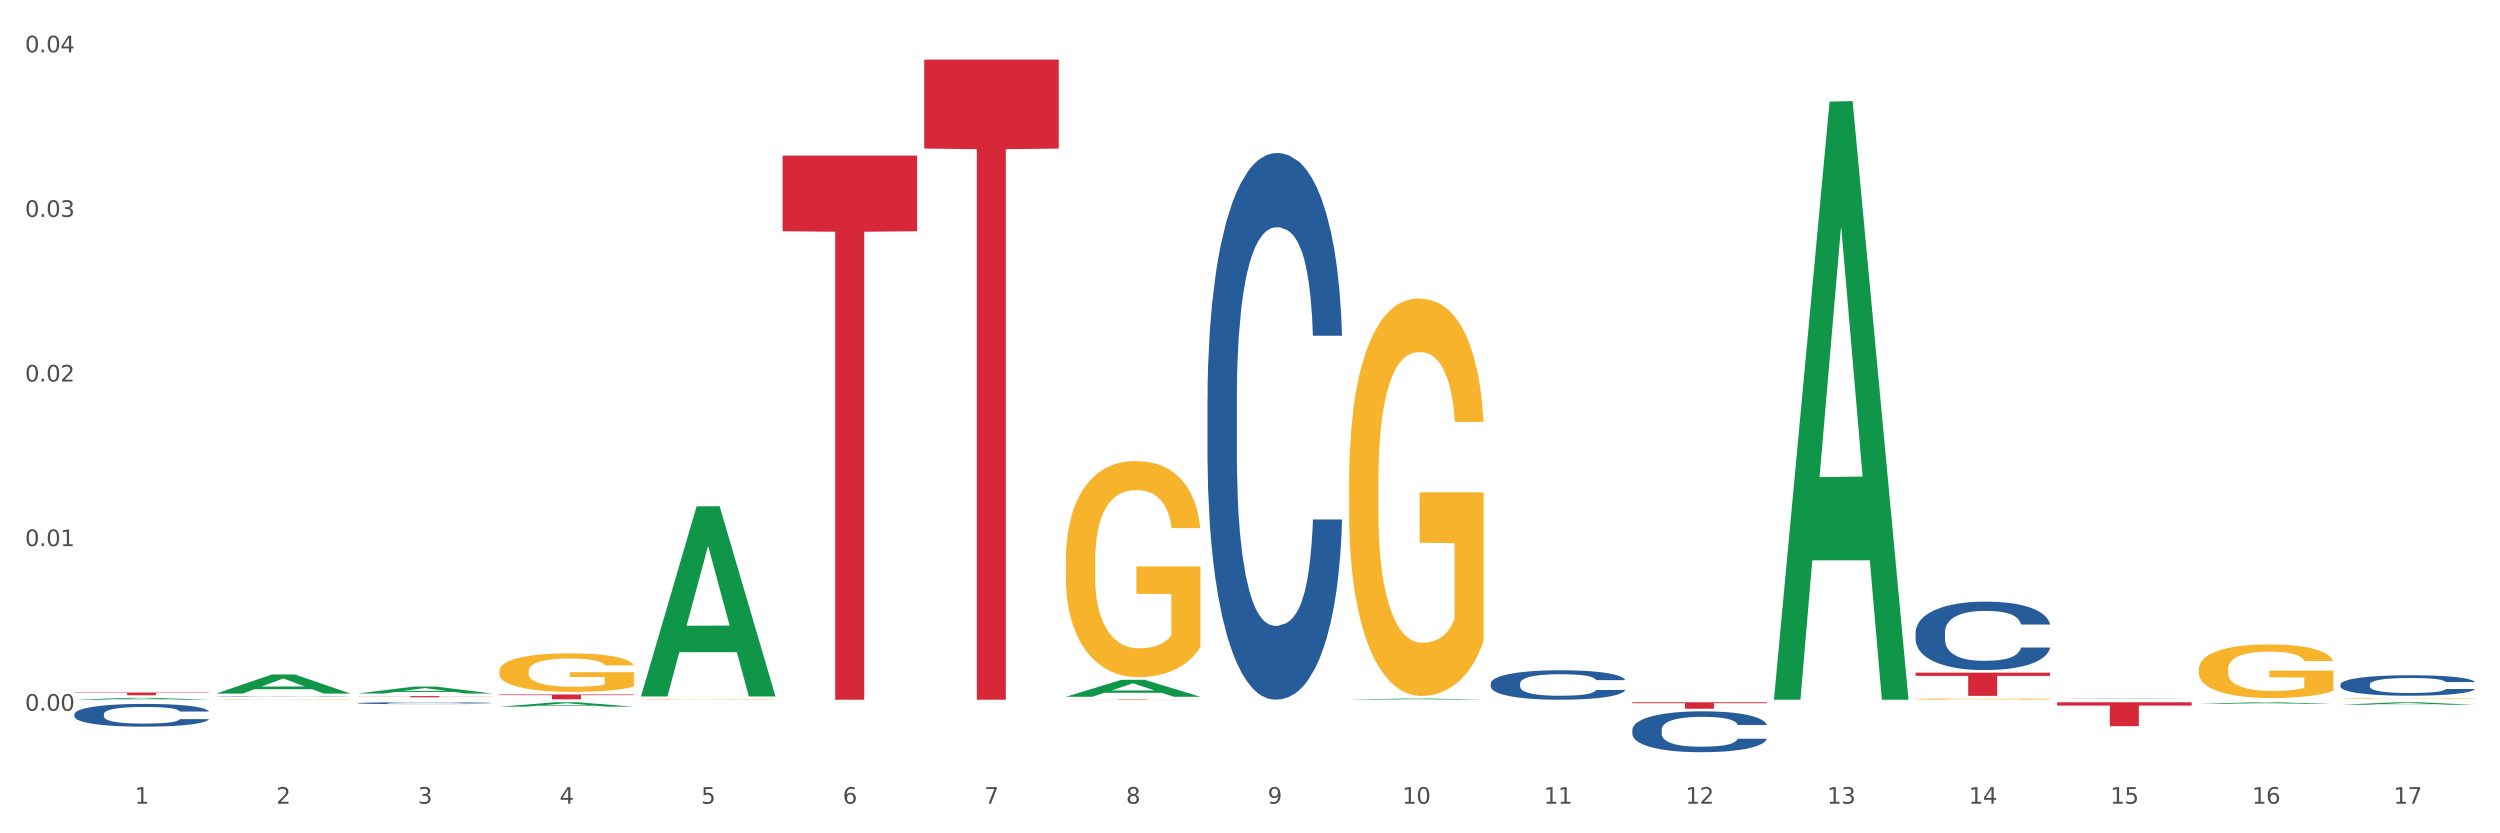
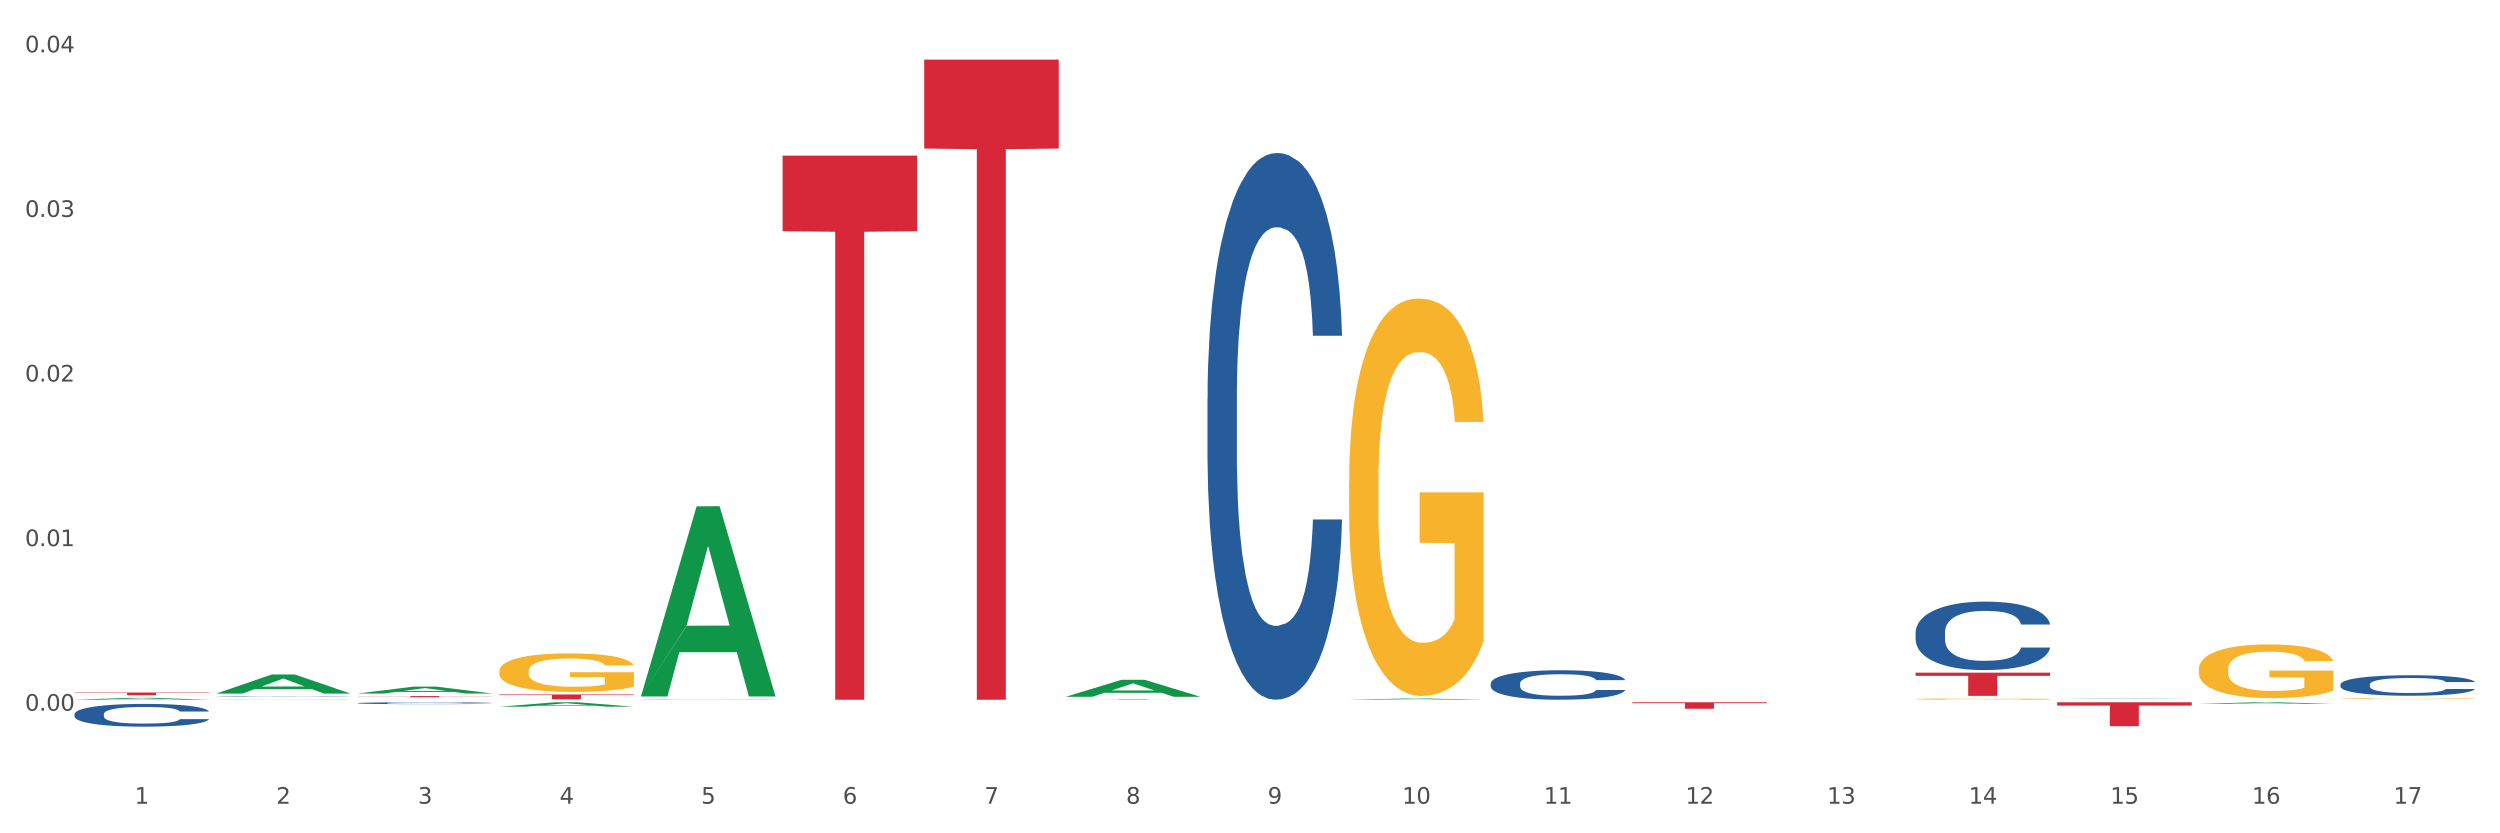
<svg xmlns="http://www.w3.org/2000/svg" xmlns:xlink="http://www.w3.org/1999/xlink" width="1080pt" height="360pt" viewBox="0 0 1080 360" version="1.1">
  <rect x="0" y="0" width="1080" height="360" fill="#333333" stroke="none" />
  <defs>
    <style type="text/css">*{stroke-linejoin: round; stroke-linecap: butt}</style>
  </defs>
  <g id="figure_1">
    <g id="patch_1">
      <path d="M 0 360  L 1080 360  L 1080 0  L 0 0  z " style="fill: #ffffff; stroke: #ffffff; stroke-linejoin: miter" />
    </g>
    <g id="axes_1">
      <g id="matplotlib.axis_1">
        <g id="xtick_1">
          <g id="text_1">
            <g style="fill: #4d4d4d" transform="translate(58.182 347.204) scale(0.096 -0.096)">
              <defs>
                <path id="DejaVuSans-31" d="M 794 531  L 1825 531  L 1825 4091  L 703 3866  L 703 4441  L 1819 4666  L 2450 4666  L 2450 531  L 3481 531  L 3481 0  L 794 0  L 794 531  z " transform="scale(0.016)" />
              </defs>
              <use xlink:href="#DejaVuSans-31" />
            </g>
          </g>
        </g>
        <g id="xtick_2">
          <g id="text_2">
            <g style="fill: #4d4d4d" transform="translate(119.364 347.204) scale(0.096 -0.096)">
              <defs>
                <path id="DejaVuSans-32" d="M 1228 531  L 3431 531  L 3431 0  L 469 0  L 469 531  Q 828 903 1448 1529  Q 2069 2156 2228 2338  Q 2531 2678 2651 2914  Q 2772 3150 2772 3378  Q 2772 3750 2511 3984  Q 2250 4219 1831 4219  Q 1534 4219 1204 4116  Q 875 4013 500 3803  L 500 4441  Q 881 4594 1212 4672  Q 1544 4750 1819 4750  Q 2544 4750 2975 4387  Q 3406 4025 3406 3419  Q 3406 3131 3298 2873  Q 3191 2616 2906 2266  Q 2828 2175 2409 1742  Q 1991 1309 1228 531  z " transform="scale(0.016)" />
              </defs>
              <use xlink:href="#DejaVuSans-32" />
            </g>
          </g>
        </g>
        <g id="xtick_3">
          <g id="text_3">
            <g style="fill: #4d4d4d" transform="translate(180.545 347.204) scale(0.096 -0.096)">
              <defs>
                <path id="DejaVuSans-33" d="M 2597 2516  Q 3050 2419 3304 2112  Q 3559 1806 3559 1356  Q 3559 666 3084 287  Q 2609 -91 1734 -91  Q 1441 -91 1130 -33  Q 819 25 488 141  L 488 750  Q 750 597 1062 519  Q 1375 441 1716 441  Q 2309 441 2620 675  Q 2931 909 2931 1356  Q 2931 1769 2642 2001  Q 2353 2234 1838 2234  L 1294 2234  L 1294 2753  L 1863 2753  Q 2328 2753 2575 2939  Q 2822 3125 2822 3475  Q 2822 3834 2567 4026  Q 2313 4219 1838 4219  Q 1578 4219 1281 4162  Q 984 4106 628 3988  L 628 4550  Q 988 4650 1302 4700  Q 1616 4750 1894 4750  Q 2613 4750 3031 4423  Q 3450 4097 3450 3541  Q 3450 3153 3228 2886  Q 3006 2619 2597 2516  z " transform="scale(0.016)" />
              </defs>
              <use xlink:href="#DejaVuSans-33" />
            </g>
          </g>
        </g>
        <g id="xtick_4">
          <g id="text_4">
            <g style="fill: #4d4d4d" transform="translate(241.726 347.204) scale(0.096 -0.096)">
              <defs>
                <path id="DejaVuSans-34" d="M 2419 4116  L 825 1625  L 2419 1625  L 2419 4116  z M 2253 4666  L 3047 4666  L 3047 1625  L 3713 1625  L 3713 1100  L 3047 1100  L 3047 0  L 2419 0  L 2419 1100  L 313 1100  L 313 1709  L 2253 4666  z " transform="scale(0.016)" />
              </defs>
              <use xlink:href="#DejaVuSans-34" />
            </g>
          </g>
        </g>
        <g id="xtick_5">
          <g id="text_5">
            <g style="fill: #4d4d4d" transform="translate(302.908 347.204) scale(0.096 -0.096)">
              <defs>
                <path id="DejaVuSans-35" d="M 691 4666  L 3169 4666  L 3169 4134  L 1269 4134  L 1269 2991  Q 1406 3038 1543 3061  Q 1681 3084 1819 3084  Q 2600 3084 3056 2656  Q 3513 2228 3513 1497  Q 3513 744 3044 326  Q 2575 -91 1722 -91  Q 1428 -91 1123 -41  Q 819 9 494 109  L 494 744  Q 775 591 1075 516  Q 1375 441 1709 441  Q 2250 441 2565 725  Q 2881 1009 2881 1497  Q 2881 1984 2565 2268  Q 2250 2553 1709 2553  Q 1456 2553 1204 2497  Q 953 2441 691 2322  L 691 4666  z " transform="scale(0.016)" />
              </defs>
              <use xlink:href="#DejaVuSans-35" />
            </g>
          </g>
        </g>
        <g id="xtick_6">
          <g id="text_6">
            <g style="fill: #4d4d4d" transform="translate(364.089 347.204) scale(0.096 -0.096)">
              <defs>
                <path id="DejaVuSans-36" d="M 2113 2584  Q 1688 2584 1439 2293  Q 1191 2003 1191 1497  Q 1191 994 1439 701  Q 1688 409 2113 409  Q 2538 409 2786 701  Q 3034 994 3034 1497  Q 3034 2003 2786 2293  Q 2538 2584 2113 2584  z M 3366 4563  L 3366 3988  Q 3128 4100 2886 4159  Q 2644 4219 2406 4219  Q 1781 4219 1451 3797  Q 1122 3375 1075 2522  Q 1259 2794 1537 2939  Q 1816 3084 2150 3084  Q 2853 3084 3261 2657  Q 3669 2231 3669 1497  Q 3669 778 3244 343  Q 2819 -91 2113 -91  Q 1303 -91 875 529  Q 447 1150 447 2328  Q 447 3434 972 4092  Q 1497 4750 2381 4750  Q 2619 4750 2861 4703  Q 3103 4656 3366 4563  z " transform="scale(0.016)" />
              </defs>
              <use xlink:href="#DejaVuSans-36" />
            </g>
          </g>
        </g>
        <g id="xtick_7">
          <g id="text_7">
            <g style="fill: #4d4d4d" transform="translate(425.271 347.204) scale(0.096 -0.096)">
              <defs>
                <path id="DejaVuSans-37" d="M 525 4666  L 3525 4666  L 3525 4397  L 1831 0  L 1172 0  L 2766 4134  L 525 4134  L 525 4666  z " transform="scale(0.016)" />
              </defs>
              <use xlink:href="#DejaVuSans-37" />
            </g>
          </g>
        </g>
        <g id="xtick_8">
          <g id="text_8">
            <g style="fill: #4d4d4d" transform="translate(486.452 347.204) scale(0.096 -0.096)">
              <defs>
                <path id="DejaVuSans-38" d="M 2034 2216  Q 1584 2216 1326 1975  Q 1069 1734 1069 1313  Q 1069 891 1326 650  Q 1584 409 2034 409  Q 2484 409 2743 651  Q 3003 894 3003 1313  Q 3003 1734 2745 1975  Q 2488 2216 2034 2216  z M 1403 2484  Q 997 2584 770 2862  Q 544 3141 544 3541  Q 544 4100 942 4425  Q 1341 4750 2034 4750  Q 2731 4750 3128 4425  Q 3525 4100 3525 3541  Q 3525 3141 3298 2862  Q 3072 2584 2669 2484  Q 3125 2378 3379 2068  Q 3634 1759 3634 1313  Q 3634 634 3220 271  Q 2806 -91 2034 -91  Q 1263 -91 848 271  Q 434 634 434 1313  Q 434 1759 690 2068  Q 947 2378 1403 2484  z M 1172 3481  Q 1172 3119 1398 2916  Q 1625 2713 2034 2713  Q 2441 2713 2670 2916  Q 2900 3119 2900 3481  Q 2900 3844 2670 4047  Q 2441 4250 2034 4250  Q 1625 4250 1398 4047  Q 1172 3844 1172 3481  z " transform="scale(0.016)" />
              </defs>
              <use xlink:href="#DejaVuSans-38" />
            </g>
          </g>
        </g>
        <g id="xtick_9">
          <g id="text_9">
            <g style="fill: #4d4d4d" transform="translate(547.634 347.204) scale(0.096 -0.096)">
              <defs>
                <path id="DejaVuSans-39" d="M 703 97  L 703 672  Q 941 559 1184 500  Q 1428 441 1663 441  Q 2288 441 2617 861  Q 2947 1281 2994 2138  Q 2813 1869 2534 1725  Q 2256 1581 1919 1581  Q 1219 1581 811 2004  Q 403 2428 403 3163  Q 403 3881 828 4315  Q 1253 4750 1959 4750  Q 2769 4750 3195 4129  Q 3622 3509 3622 2328  Q 3622 1225 3098 567  Q 2575 -91 1691 -91  Q 1453 -91 1209 -44  Q 966 3 703 97  z M 1959 2075  Q 2384 2075 2632 2365  Q 2881 2656 2881 3163  Q 2881 3666 2632 3958  Q 2384 4250 1959 4250  Q 1534 4250 1286 3958  Q 1038 3666 1038 3163  Q 1038 2656 1286 2365  Q 1534 2075 1959 2075  z " transform="scale(0.016)" />
              </defs>
              <use xlink:href="#DejaVuSans-39" />
            </g>
          </g>
        </g>
        <g id="xtick_10">
          <g id="text_10">
            <g style="fill: #4d4d4d" transform="translate(605.761 347.204) scale(0.096 -0.096)">
              <defs>
                <path id="DejaVuSans-30" d="M 2034 4250  Q 1547 4250 1301 3770  Q 1056 3291 1056 2328  Q 1056 1369 1301 889  Q 1547 409 2034 409  Q 2525 409 2770 889  Q 3016 1369 3016 2328  Q 3016 3291 2770 3770  Q 2525 4250 2034 4250  z M 2034 4750  Q 2819 4750 3233 4129  Q 3647 3509 3647 2328  Q 3647 1150 3233 529  Q 2819 -91 2034 -91  Q 1250 -91 836 529  Q 422 1150 422 2328  Q 422 3509 836 4129  Q 1250 4750 2034 4750  z " transform="scale(0.016)" />
              </defs>
              <use xlink:href="#DejaVuSans-31" />
              <use xlink:href="#DejaVuSans-30" transform="translate(63.623 0)" />
            </g>
          </g>
        </g>
        <g id="xtick_11">
          <g id="text_11">
            <g style="fill: #4d4d4d" transform="translate(666.942 347.204) scale(0.096 -0.096)">
              <use xlink:href="#DejaVuSans-31" />
              <use xlink:href="#DejaVuSans-31" transform="translate(63.623 0)" />
            </g>
          </g>
        </g>
        <g id="xtick_12">
          <g id="text_12">
            <g style="fill: #4d4d4d" transform="translate(728.124 347.204) scale(0.096 -0.096)">
              <use xlink:href="#DejaVuSans-31" />
              <use xlink:href="#DejaVuSans-32" transform="translate(63.623 0)" />
            </g>
          </g>
        </g>
        <g id="xtick_13">
          <g id="text_13">
            <g style="fill: #4d4d4d" transform="translate(789.305 347.204) scale(0.096 -0.096)">
              <use xlink:href="#DejaVuSans-31" />
              <use xlink:href="#DejaVuSans-33" transform="translate(63.623 0)" />
            </g>
          </g>
        </g>
        <g id="xtick_14">
          <g id="text_14">
            <g style="fill: #4d4d4d" transform="translate(850.487 347.204) scale(0.096 -0.096)">
              <use xlink:href="#DejaVuSans-31" />
              <use xlink:href="#DejaVuSans-34" transform="translate(63.623 0)" />
            </g>
          </g>
        </g>
        <g id="xtick_15">
          <g id="text_15">
            <g style="fill: #4d4d4d" transform="translate(911.668 347.204) scale(0.096 -0.096)">
              <use xlink:href="#DejaVuSans-31" />
              <use xlink:href="#DejaVuSans-35" transform="translate(63.623 0)" />
            </g>
          </g>
        </g>
        <g id="xtick_16">
          <g id="text_16">
            <g style="fill: #4d4d4d" transform="translate(972.849 347.204) scale(0.096 -0.096)">
              <use xlink:href="#DejaVuSans-31" />
              <use xlink:href="#DejaVuSans-36" transform="translate(63.623 0)" />
            </g>
          </g>
        </g>
        <g id="xtick_17">
          <g id="text_17">
            <g style="fill: #4d4d4d" transform="translate(1034.031 347.204) scale(0.096 -0.096)">
              <use xlink:href="#DejaVuSans-31" />
              <use xlink:href="#DejaVuSans-37" transform="translate(63.623 0)" />
            </g>
          </g>
        </g>
        <g id="xtick_18" />
        <g id="xtick_19" />
        <g id="xtick_20" />
        <g id="xtick_21" />
        <g id="xtick_22" />
        <g id="xtick_23" />
        <g id="xtick_24" />
        <g id="xtick_25" />
        <g id="xtick_26" />
        <g id="xtick_27" />
        <g id="xtick_28" />
        <g id="xtick_29" />
        <g id="xtick_30" />
        <g id="xtick_31" />
        <g id="xtick_32" />
        <g id="xtick_33" />
      </g>
      <g id="matplotlib.axis_2">
        <g id="ytick_1">
          <g id="text_18">
            <g style="fill: #4d4d4d" transform="translate(10.8 307.032) scale(0.096 -0.096)">
              <defs>
                <path id="DejaVuSans-2e" d="M 684 794  L 1344 794  L 1344 0  L 684 0  L 684 794  z " transform="scale(0.016)" />
              </defs>
              <use xlink:href="#DejaVuSans-30" />
              <use xlink:href="#DejaVuSans-2e" transform="translate(63.623 0)" />
              <use xlink:href="#DejaVuSans-30" transform="translate(95.41 0)" />
              <use xlink:href="#DejaVuSans-30" transform="translate(159.033 0)" />
            </g>
          </g>
        </g>
        <g id="ytick_2">
          <g id="text_19">
            <g style="fill: #4d4d4d" transform="translate(10.8 235.926) scale(0.096 -0.096)">
              <use xlink:href="#DejaVuSans-30" />
              <use xlink:href="#DejaVuSans-2e" transform="translate(63.623 0)" />
              <use xlink:href="#DejaVuSans-30" transform="translate(95.41 0)" />
              <use xlink:href="#DejaVuSans-31" transform="translate(159.033 0)" />
            </g>
          </g>
        </g>
        <g id="ytick_3">
          <g id="text_20">
            <g style="fill: #4d4d4d" transform="translate(10.8 164.819) scale(0.096 -0.096)">
              <use xlink:href="#DejaVuSans-30" />
              <use xlink:href="#DejaVuSans-2e" transform="translate(63.623 0)" />
              <use xlink:href="#DejaVuSans-30" transform="translate(95.41 0)" />
              <use xlink:href="#DejaVuSans-32" transform="translate(159.033 0)" />
            </g>
          </g>
        </g>
        <g id="ytick_4">
          <g id="text_21">
            <g style="fill: #4d4d4d" transform="translate(10.8 93.712) scale(0.096 -0.096)">
              <use xlink:href="#DejaVuSans-30" />
              <use xlink:href="#DejaVuSans-2e" transform="translate(63.623 0)" />
              <use xlink:href="#DejaVuSans-30" transform="translate(95.41 0)" />
              <use xlink:href="#DejaVuSans-33" transform="translate(159.033 0)" />
            </g>
          </g>
        </g>
        <g id="ytick_5">
          <g id="text_22">
            <g style="fill: #4d4d4d" transform="translate(10.8 22.606) scale(0.096 -0.096)">
              <use xlink:href="#DejaVuSans-30" />
              <use xlink:href="#DejaVuSans-2e" transform="translate(63.623 0)" />
              <use xlink:href="#DejaVuSans-30" transform="translate(95.41 0)" />
              <use xlink:href="#DejaVuSans-34" transform="translate(159.033 0)" />
            </g>
          </g>
        </g>
        <g id="ytick_6" />
        <g id="ytick_7" />
        <g id="ytick_8" />
        <g id="ytick_9" />
      </g>
      <g id="PolyCollection_1">
        <path d="M 32.175 302.273  L 32.235 302.272  L 56.203 301.469  L 66.15 301.468  L 90.297 302.275  L 78.793 302.275  L 73.58 302.087  L 48.833 302.087  L 48.653 302.09  L 43.62 302.275  L 32.175 302.275  L 32.175 302.273  L 51.949 301.975  L 70.464 301.974  L 61.296 301.64  L 61.176 301.639  L 61.056 301.641  L 51.889 301.974  L 51.949 301.975  L 32.175 302.273  z " clip-path="url(#p15f0659a84)" style="fill: #109648" />
        <path d="M 93.356 299.631  L 93.416 299.623  L 117.384 291.384  L 127.331 291.376  L 151.479 299.646  L 139.974 299.646  L 134.761 297.721  L 110.014 297.721  L 109.834 297.752  L 104.801 299.646  L 93.356 299.646  L 93.356 299.631  L 113.13 296.571  L 131.645 296.564  L 122.478 293.139  L 122.358 293.124  L 122.238 293.147  L 113.07 296.564  L 113.13 296.571  L 93.356 299.631  z " clip-path="url(#p15f0659a84)" style="fill: #109648" />
        <path d="M 154.538 299.59  L 154.598 299.588  L 178.566 296.625  L 188.512 296.622  L 212.66 299.596  L 201.156 299.596  L 195.943 298.903  L 171.196 298.903  L 171.016 298.915  L 165.983 299.596  L 154.538 299.596  L 154.538 299.59  L 174.311 298.49  L 192.827 298.487  L 183.659 297.256  L 183.539 297.25  L 183.419 297.259  L 174.251 298.487  L 174.311 298.49  L 154.538 299.59  z " clip-path="url(#p15f0659a84)" style="fill: #109648" />
        <path d="M 215.719 305.29  L 215.779 305.288  L 239.747 303.387  L 249.694 303.385  L 273.842 305.294  L 262.337 305.294  L 257.124 304.849  L 232.377 304.849  L 232.197 304.856  L 227.164 305.294  L 215.719 305.294  L 215.719 305.29  L 235.493 304.584  L 254.008 304.582  L 244.84 303.792  L 244.72 303.788  L 244.601 303.794  L 235.433 304.582  L 235.493 304.584  L 215.719 305.29  z " clip-path="url(#p15f0659a84)" style="fill: #109648" />
-         <path d="M 276.901 300.733  L 276.961 300.655  L 300.929 218.748  L 310.875 218.671  L 335.023 300.887  L 323.518 300.887  L 318.305 281.742  L 293.558 281.742  L 293.379 282.051  L 288.345 300.887  L 276.901 300.887  L 276.901 300.733  L 296.674 270.317  L 315.19 270.239  L 306.022 236.195  L 305.902 236.041  L 305.782 236.272  L 296.614 270.239  L 296.674 270.317  L 276.901 300.733  z " clip-path="url(#p15f0659a84)" style="fill: #109648" />
+         <path d="M 276.901 300.733  L 276.961 300.655  L 300.929 218.748  L 310.875 218.671  L 335.023 300.887  L 323.518 300.887  L 318.305 281.742  L 293.558 281.742  L 293.379 282.051  L 288.345 300.887  L 276.901 300.887  L 276.901 300.733  L 296.674 270.317  L 315.19 270.239  L 306.022 236.195  L 305.902 236.041  L 305.782 236.272  L 296.614 270.239  L 276.901 300.733  z " clip-path="url(#p15f0659a84)" style="fill: #109648" />
        <path d="M 460.445 300.993  L 460.505 300.986  L 484.473 293.671  L 494.42 293.664  L 518.567 301.007  L 507.063 301.007  L 501.85 299.297  L 477.103 299.297  L 476.923 299.325  L 471.89 301.007  L 460.445 301.007  L 460.445 300.993  L 480.218 298.277  L 498.734 298.27  L 489.566 295.229  L 489.446 295.216  L 489.326 295.236  L 480.159 298.27  L 480.218 298.277  L 460.445 300.993  z " clip-path="url(#p15f0659a84)" style="fill: #109648" />
        <path d="M 215.719 300.015  L 273.842 300.015  L 273.842 300.308  L 250.978 300.31  L 250.978 302.118  L 238.445 302.118  L 238.445 300.31  L 215.719 300.308  L 215.719 300.017  L 215.719 300.015  z " clip-path="url(#p15f0659a84)" style="fill: #d62839" />
        <path d="M 338.082 67.233  L 396.204 67.233  L 396.204 99.896  L 373.341 100.117  L 373.341 302.275  L 360.808 302.275  L 360.808 100.117  L 338.082 99.896  L 338.082 67.454  L 338.082 67.233  z " clip-path="url(#p15f0659a84)" style="fill: #d62839" />
        <path d="M 154.538 300.706  L 212.66 300.706  L 212.66 300.779  L 189.797 300.779  L 189.797 301.226  L 177.263 301.226  L 177.263 300.779  L 154.538 300.779  L 154.538 300.707  L 154.538 300.706  z " clip-path="url(#p15f0659a84)" style="fill: #d62839" />
        <path d="M 32.175 299.186  L 90.297 299.186  L 90.297 299.348  L 67.434 299.35  L 67.434 300.358  L 54.901 300.358  L 54.901 299.35  L 32.175 299.348  L 32.175 299.187  L 32.175 299.186  z " clip-path="url(#p15f0659a84)" style="fill: #d62839" />
        <path d="M 460.445 302.118  L 518.567 302.118  L 518.567 302.139  L 495.704 302.14  L 495.704 302.275  L 483.17 302.275  L 483.17 302.14  L 460.445 302.139  L 460.445 302.118  L 460.445 302.118  z " clip-path="url(#p15f0659a84)" style="fill: #d62839" />
        <path d="M 888.715 303.385  L 946.837 303.385  L 946.837 304.819  L 923.974 304.829  L 923.974 313.707  L 911.44 313.707  L 911.44 304.829  L 888.715 304.819  L 888.715 303.395  L 888.715 303.385  z " clip-path="url(#p15f0659a84)" style="fill: #d62839" />
        <path d="M 827.533 290.582  L 885.656 290.582  L 885.656 291.977  L 862.792 291.987  L 862.792 300.622  L 850.259 300.622  L 850.259 291.987  L 827.533 291.977  L 827.533 290.591  L 827.533 290.582  z " clip-path="url(#p15f0659a84)" style="fill: #d62839" />
        <path d="M 705.171 303.385  L 763.293 303.385  L 763.293 303.773  L 740.43 303.775  L 740.43 306.174  L 727.896 306.174  L 727.896 303.775  L 705.171 303.773  L 705.171 303.388  L 705.171 303.385  z " clip-path="url(#p15f0659a84)" style="fill: #d62839" />
        <path d="M 399.263 25.759  L 457.386 25.759  L 457.386 64.186  L 434.523 64.446  L 434.523 302.275  L 421.989 302.275  L 421.989 64.446  L 399.263 64.186  L 399.263 26.019  L 399.263 25.759  z " clip-path="url(#p15f0659a84)" style="fill: #d62839" />
        <path d="M 582.808 208.295  L 582.876 208.138  L 582.876 202.493  L 583.014 197.631  L 583.7 185.87  L 584.729 176.148  L 585.484 170.973  L 586.239 166.739  L 587.131 162.505  L 588.229 158.114  L 590.219 151.685  L 591.454 148.392  L 592.964 144.942  L 595.709 139.924  L 597.699 137.102  L 599.757 134.749  L 603.12 131.927  L 605.316 130.672  L 607.649 129.731  L 610.462 129.104  L 612.589 128.947  L 617.256 129.418  L 621.236 130.829  L 623.157 131.927  L 625.628 133.808  L 626.931 135.063  L 629.059 137.572  L 631.254 140.865  L 632.764 143.688  L 635.029 149.019  L 636.744 154.351  L 638.322 160.937  L 639.146 165.485  L 639.764 169.719  L 640.312 174.58  L 640.861 182.264  L 628.51 182.264  L 628.029 176.775  L 627.274 171.6  L 626.176 166.582  L 625.216 163.446  L 623.569 159.526  L 622.059 157.017  L 620.481 155.135  L 618.56 153.567  L 617.05 152.783  L 614.923 152.156  L 610.737 152.312  L 607.923 153.567  L 606.002 155.135  L 604.767 156.546  L 603.669 158.114  L 602.433 160.31  L 600.992 163.603  L 599.963 166.582  L 598.934 170.346  L 598.11 174.109  L 597.355 178.5  L 596.738 183.205  L 596.258 188.066  L 595.846 194.025  L 595.503 203.904  L 595.503 225.387  L 595.64 230.249  L 595.983 236.678  L 596.395 241.539  L 597.081 247.341  L 597.699 251.262  L 598.865 256.907  L 600.169 261.611  L 601.198 264.591  L 602.228 267.1  L 604.012 270.55  L 606.002 273.372  L 607.717 275.097  L 610.05 276.665  L 611.629 277.293  L 613.001 277.606  L 616.364 277.606  L 618.765 277.136  L 621.442 276.038  L 623.5 274.627  L 625.216 272.902  L 627.137 270.079  L 628.372 267.413  L 628.372 234.639  L 613.276 234.483  L 613.276 212.686  L 640.93 212.686  L 640.93 276.665  L 639.764 279.958  L 638.46 282.938  L 637.087 285.604  L 635.029 288.897  L 632.558 292.033  L 630.362 294.228  L 628.029 296.11  L 625.284 297.835  L 621.716 299.403  L 619.52 300.03  L 616.775 300.501  L 613.55 300.658  L 610.737 300.344  L 607.992 299.56  L 605.11 298.149  L 602.296 296.11  L 600.169 294.072  L 598.042 291.563  L 595.777 288.269  L 593.993 285.133  L 592.621 282.311  L 591.111 278.704  L 589.464 273.999  L 588.229 269.766  L 587.131 265.375  L 585.964 259.729  L 585.141 254.868  L 584.317 248.753  L 583.837 244.205  L 583.288 237.148  L 582.876 227.269  L 582.808 208.295  z " clip-path="url(#p15f0659a84)" style="fill: #f7b32b" />
        <path d="M 276.901 302.126  L 276.969 302.125  L 276.969 302.116  L 277.107 302.108  L 277.793 302.089  L 278.822 302.074  L 279.577 302.065  L 280.332 302.059  L 281.224 302.052  L 282.322 302.045  L 284.312 302.034  L 285.547 302.029  L 287.057 302.023  L 289.801 302.015  L 291.792 302.011  L 293.85 302.007  L 297.213 302.002  L 299.408 302  L 301.742 301.999  L 304.555 301.998  L 306.682 301.998  L 311.349 301.998  L 315.329 302.001  L 317.25 302.002  L 319.72 302.005  L 321.024 302.007  L 323.152 302.011  L 325.347 302.017  L 326.857 302.021  L 329.122 302.03  L 330.837 302.039  L 332.415 302.049  L 333.239 302.056  L 333.856 302.063  L 334.405 302.071  L 334.954 302.084  L 322.603 302.084  L 322.122 302.075  L 321.367 302.066  L 320.269 302.058  L 319.309 302.053  L 317.662 302.047  L 316.152 302.043  L 314.574 302.04  L 312.652 302.037  L 311.143 302.036  L 309.015 302.035  L 304.83 302.035  L 302.016 302.037  L 300.095 302.04  L 298.86 302.042  L 297.762 302.045  L 296.526 302.048  L 295.085 302.053  L 294.056 302.058  L 293.027 302.064  L 292.203 302.07  L 291.448 302.077  L 290.831 302.085  L 290.35 302.093  L 289.939 302.103  L 289.596 302.118  L 289.596 302.153  L 289.733 302.161  L 290.076 302.171  L 290.488 302.179  L 291.174 302.189  L 291.792 302.195  L 292.958 302.204  L 294.262 302.212  L 295.291 302.216  L 296.321 302.22  L 298.105 302.226  L 300.095 302.231  L 301.81 302.233  L 304.143 302.236  L 305.722 302.237  L 307.094 302.237  L 310.457 302.237  L 312.858 302.237  L 315.535 302.235  L 317.593 302.233  L 319.309 302.23  L 321.23 302.225  L 322.465 302.221  L 322.465 302.168  L 307.369 302.168  L 307.369 302.133  L 335.023 302.133  L 335.023 302.236  L 333.856 302.241  L 332.553 302.246  L 331.18 302.25  L 329.122 302.256  L 326.651 302.261  L 324.455 302.264  L 322.122 302.267  L 319.377 302.27  L 315.809 302.273  L 313.613 302.274  L 310.868 302.274  L 307.643 302.275  L 304.83 302.274  L 302.085 302.273  L 299.203 302.27  L 296.389 302.267  L 294.262 302.264  L 292.135 302.26  L 289.87 302.255  L 288.086 302.249  L 286.714 302.245  L 285.204 302.239  L 283.557 302.232  L 282.322 302.225  L 281.224 302.218  L 280.057 302.209  L 279.234 302.201  L 278.41 302.191  L 277.93 302.183  L 277.381 302.172  L 276.969 302.156  L 276.901 302.126  z " clip-path="url(#p15f0659a84)" style="fill: #f7b32b" />
-         <path d="M 460.445 242.314  L 460.514 242.229  L 460.514 239.158  L 460.651 236.514  L 461.337 230.117  L 462.366 224.828  L 463.121 222.014  L 463.876 219.711  L 464.768 217.408  L 465.866 215.019  L 467.856 211.522  L 469.091 209.731  L 470.601 207.854  L 473.346 205.125  L 475.336 203.59  L 477.394 202.31  L 480.757 200.775  L 482.953 200.092  L 485.286 199.581  L 488.099 199.24  L 490.227 199.154  L 494.893 199.41  L 498.873 200.178  L 500.794 200.775  L 503.265 201.798  L 504.568 202.481  L 506.696 203.846  L 508.892 205.637  L 510.401 207.172  L 512.666 210.072  L 514.381 212.972  L 515.96 216.555  L 516.783 219.028  L 517.401 221.331  L 517.95 223.976  L 518.499 228.155  L 506.147 228.155  L 505.666 225.17  L 504.912 222.355  L 503.814 219.625  L 502.853 217.919  L 501.206 215.787  L 499.696 214.422  L 498.118 213.399  L 496.197 212.546  L 494.687 212.119  L 492.56 211.778  L 488.374 211.863  L 485.56 212.546  L 483.639 213.399  L 482.404 214.166  L 481.306 215.019  L 480.071 216.214  L 478.63 218.005  L 477.6 219.625  L 476.571 221.673  L 475.747 223.72  L 474.993 226.108  L 474.375 228.667  L 473.895 231.311  L 473.483 234.552  L 473.14 239.926  L 473.14 251.612  L 473.277 254.256  L 473.62 257.753  L 474.032 260.397  L 474.718 263.553  L 475.336 265.686  L 476.502 268.756  L 477.806 271.315  L 478.835 272.936  L 479.865 274.3  L 481.649 276.177  L 483.639 277.712  L 485.354 278.651  L 487.688 279.504  L 489.266 279.845  L 490.638 280.015  L 494.001 280.015  L 496.403 279.759  L 499.079 279.162  L 501.137 278.395  L 502.853 277.456  L 504.774 275.921  L 506.01 274.471  L 506.01 256.644  L 490.913 256.559  L 490.913 244.703  L 518.567 244.703  L 518.567 279.504  L 517.401 281.295  L 516.097 282.915  L 514.724 284.365  L 512.666 286.157  L 510.195 287.863  L 508 289.057  L 505.666 290.08  L 502.922 291.019  L 499.353 291.872  L 497.157 292.213  L 494.413 292.469  L 491.187 292.554  L 488.374 292.383  L 485.629 291.957  L 482.747 291.189  L 479.933 290.08  L 477.806 288.971  L 475.679 287.607  L 473.414 285.815  L 471.63 284.11  L 470.258 282.574  L 468.748 280.612  L 467.101 278.054  L 465.866 275.75  L 464.768 273.362  L 463.601 270.292  L 462.778 267.647  L 461.955 264.321  L 461.474 261.847  L 460.925 258.009  L 460.514 252.635  L 460.445 242.314  z " clip-path="url(#p15f0659a84)" style="fill: #f7b32b" />
        <path d="M 93.356 302.173  L 93.425 302.173  L 93.425 302.167  L 93.562 302.161  L 94.248 302.148  L 95.278 302.138  L 96.033 302.132  L 96.787 302.127  L 97.68 302.123  L 98.778 302.118  L 100.768 302.111  L 102.003 302.107  L 103.512 302.103  L 106.257 302.098  L 108.247 302.095  L 110.306 302.092  L 113.668 302.089  L 115.864 302.088  L 118.197 302.087  L 121.011 302.086  L 123.138 302.086  L 127.804 302.086  L 131.784 302.088  L 133.706 302.089  L 136.176 302.091  L 137.48 302.092  L 139.607 302.095  L 141.803 302.099  L 143.313 302.102  L 145.577 302.108  L 147.293 302.114  L 148.871 302.121  L 149.695 302.126  L 150.312 302.131  L 150.861 302.136  L 151.41 302.144  L 139.058 302.144  L 138.578 302.138  L 137.823 302.133  L 136.725 302.127  L 135.764 302.124  L 134.118 302.119  L 132.608 302.117  L 131.03 302.114  L 129.108 302.113  L 127.599 302.112  L 125.471 302.111  L 121.285 302.111  L 118.472 302.113  L 116.55 302.114  L 115.315 302.116  L 114.217 302.118  L 112.982 302.12  L 111.541 302.124  L 110.512 302.127  L 109.482 302.131  L 108.659 302.135  L 107.904 302.14  L 107.287 302.145  L 106.806 302.151  L 106.394 302.157  L 106.051 302.168  L 106.051 302.192  L 106.189 302.197  L 106.532 302.204  L 106.943 302.21  L 107.63 302.216  L 108.247 302.22  L 109.414 302.226  L 110.718 302.232  L 111.747 302.235  L 112.776 302.238  L 114.56 302.241  L 116.55 302.245  L 118.266 302.246  L 120.599 302.248  L 122.177 302.249  L 123.55 302.249  L 126.912 302.249  L 129.314 302.249  L 131.99 302.247  L 134.049 302.246  L 135.764 302.244  L 137.686 302.241  L 138.921 302.238  L 138.921 302.202  L 123.824 302.202  L 123.824 302.178  L 151.479 302.178  L 151.479 302.248  L 150.312 302.252  L 149.008 302.255  L 147.636 302.258  L 145.577 302.262  L 143.107 302.265  L 140.911 302.267  L 138.578 302.27  L 135.833 302.271  L 132.265 302.273  L 130.069 302.274  L 127.324 302.274  L 124.099 302.275  L 121.285 302.274  L 118.54 302.273  L 115.658 302.272  L 112.845 302.27  L 110.718 302.267  L 108.59 302.265  L 106.326 302.261  L 104.542 302.257  L 103.169 302.254  L 101.66 302.25  L 100.013 302.245  L 98.778 302.241  L 97.68 302.236  L 96.513 302.23  L 95.69 302.224  L 94.866 302.217  L 94.386 302.212  L 93.837 302.205  L 93.425 302.194  L 93.356 302.173  z " clip-path="url(#p15f0659a84)" style="fill: #f7b32b" />
        <path d="M 215.719 289.953  L 215.788 289.937  L 215.788 289.39  L 215.925 288.919  L 216.611 287.779  L 217.641 286.837  L 218.395 286.335  L 219.15 285.925  L 220.042 285.514  L 221.14 285.089  L 223.13 284.466  L 224.366 284.146  L 225.875 283.812  L 228.62 283.326  L 230.61 283.052  L 232.669 282.824  L 236.031 282.551  L 238.227 282.429  L 240.56 282.338  L 243.374 282.277  L 245.501 282.262  L 250.167 282.307  L 254.147 282.444  L 256.069 282.551  L 258.539 282.733  L 259.843 282.855  L 261.97 283.098  L 264.166 283.417  L 265.676 283.69  L 267.94 284.207  L 269.656 284.724  L 271.234 285.362  L 272.057 285.803  L 272.675 286.214  L 273.224 286.685  L 273.773 287.429  L 261.421 287.429  L 260.941 286.898  L 260.186 286.396  L 259.088 285.91  L 258.127 285.606  L 256.48 285.226  L 254.971 284.982  L 253.392 284.8  L 251.471 284.648  L 249.961 284.572  L 247.834 284.511  L 243.648 284.526  L 240.835 284.648  L 238.913 284.8  L 237.678 284.937  L 236.58 285.089  L 235.345 285.302  L 233.904 285.621  L 232.875 285.91  L 231.845 286.274  L 231.022 286.639  L 230.267 287.065  L 229.649 287.521  L 229.169 287.992  L 228.757 288.569  L 228.414 289.527  L 228.414 291.609  L 228.551 292.08  L 228.895 292.704  L 229.306 293.175  L 229.993 293.737  L 230.61 294.117  L 231.777 294.664  L 233.08 295.12  L 234.11 295.409  L 235.139 295.652  L 236.923 295.987  L 238.913 296.26  L 240.629 296.427  L 242.962 296.579  L 244.54 296.64  L 245.913 296.671  L 249.275 296.671  L 251.677 296.625  L 254.353 296.519  L 256.412 296.382  L 258.127 296.215  L 260.049 295.941  L 261.284 295.683  L 261.284 292.506  L 246.187 292.491  L 246.187 290.378  L 273.842 290.378  L 273.842 296.579  L 272.675 296.899  L 271.371 297.187  L 269.999 297.446  L 267.94 297.765  L 265.47 298.069  L 263.274 298.282  L 260.941 298.464  L 258.196 298.631  L 254.628 298.783  L 252.432 298.844  L 249.687 298.89  L 246.462 298.905  L 243.648 298.874  L 240.903 298.798  L 238.021 298.662  L 235.208 298.464  L 233.08 298.267  L 230.953 298.023  L 228.689 297.704  L 226.905 297.4  L 225.532 297.127  L 224.022 296.777  L 222.376 296.321  L 221.14 295.911  L 220.042 295.485  L 218.876 294.938  L 218.052 294.467  L 217.229 293.874  L 216.749 293.433  L 216.2 292.749  L 215.788 291.792  L 215.719 289.953  z " clip-path="url(#p15f0659a84)" style="fill: #f7b32b" />
        <path d="M 1011.078 301.827  L 1011.146 301.827  L 1011.146 301.815  L 1011.284 301.806  L 1011.97 301.782  L 1012.999 301.763  L 1013.754 301.753  L 1014.509 301.744  L 1015.401 301.736  L 1016.499 301.727  L 1018.489 301.714  L 1019.724 301.708  L 1021.234 301.701  L 1023.978 301.691  L 1025.969 301.685  L 1028.027 301.681  L 1031.39 301.675  L 1033.585 301.673  L 1035.919 301.671  L 1038.732 301.669  L 1040.859 301.669  L 1045.526 301.67  L 1049.506 301.673  L 1051.427 301.675  L 1053.897 301.679  L 1055.201 301.681  L 1057.328 301.686  L 1059.524 301.693  L 1061.034 301.698  L 1063.299 301.709  L 1065.014 301.72  L 1066.592 301.733  L 1067.416 301.742  L 1068.033 301.75  L 1068.582 301.76  L 1069.131 301.775  L 1056.78 301.775  L 1056.299 301.764  L 1055.544 301.754  L 1054.446 301.744  L 1053.486 301.738  L 1051.839 301.73  L 1050.329 301.725  L 1048.751 301.721  L 1046.829 301.718  L 1045.32 301.717  L 1043.192 301.715  L 1039.007 301.716  L 1036.193 301.718  L 1034.272 301.721  L 1033.037 301.724  L 1031.939 301.727  L 1030.703 301.732  L 1029.262 301.738  L 1028.233 301.744  L 1027.204 301.751  L 1026.38 301.759  L 1025.625 301.768  L 1025.008 301.777  L 1024.527 301.787  L 1024.116 301.799  L 1023.773 301.818  L 1023.773 301.861  L 1023.91 301.871  L 1024.253 301.883  L 1024.665 301.893  L 1025.351 301.905  L 1025.969 301.912  L 1027.135 301.924  L 1028.439 301.933  L 1029.468 301.939  L 1030.498 301.944  L 1032.282 301.951  L 1034.272 301.956  L 1035.987 301.96  L 1038.32 301.963  L 1039.899 301.964  L 1041.271 301.965  L 1044.634 301.965  L 1047.035 301.964  L 1049.712 301.962  L 1051.77 301.959  L 1053.486 301.955  L 1055.407 301.95  L 1056.642 301.944  L 1056.642 301.879  L 1041.546 301.879  L 1041.546 301.836  L 1069.2 301.836  L 1069.2 301.963  L 1068.033 301.969  L 1066.73 301.975  L 1065.357 301.981  L 1063.299 301.987  L 1060.828 301.993  L 1058.632 301.998  L 1056.299 302.001  L 1053.554 302.005  L 1049.986 302.008  L 1047.79 302.009  L 1045.045 302.01  L 1041.82 302.01  L 1039.007 302.01  L 1036.262 302.008  L 1033.38 302.005  L 1030.566 302.001  L 1028.439 301.997  L 1026.312 301.992  L 1024.047 301.986  L 1022.263 301.98  L 1020.891 301.974  L 1019.381 301.967  L 1017.734 301.957  L 1016.499 301.949  L 1015.401 301.94  L 1014.234 301.929  L 1013.411 301.919  L 1012.587 301.907  L 1012.107 301.898  L 1011.558 301.884  L 1011.146 301.865  L 1011.078 301.827  z " clip-path="url(#p15f0659a84)" style="fill: #f7b32b" />
        <path d="M 949.896 289.106  L 949.965 289.085  L 949.965 288.323  L 950.102 287.667  L 950.788 286.08  L 951.818 284.768  L 952.572 284.07  L 953.327 283.499  L 954.219 282.928  L 955.317 282.335  L 957.307 281.468  L 958.543 281.023  L 960.052 280.558  L 962.797 279.881  L 964.787 279.5  L 966.846 279.182  L 970.208 278.801  L 972.404 278.632  L 974.737 278.505  L 977.551 278.421  L 979.678 278.399  L 984.344 278.463  L 988.324 278.653  L 990.246 278.801  L 992.716 279.055  L 994.02 279.225  L 996.147 279.563  L 998.343 280.008  L 999.853 280.388  L 1002.117 281.108  L 1003.833 281.827  L 1005.411 282.716  L 1006.234 283.33  L 1006.852 283.901  L 1007.401 284.557  L 1007.95 285.594  L 995.598 285.594  L 995.118 284.853  L 994.363 284.155  L 993.265 283.478  L 992.304 283.055  L 990.657 282.526  L 989.148 282.187  L 987.569 281.933  L 985.648 281.721  L 984.138 281.616  L 982.011 281.531  L 977.825 281.552  L 975.012 281.721  L 973.09 281.933  L 971.855 282.124  L 970.757 282.335  L 969.522 282.631  L 968.081 283.076  L 967.052 283.478  L 966.022 283.986  L 965.199 284.493  L 964.444 285.086  L 963.826 285.721  L 963.346 286.377  L 962.934 287.181  L 962.591 288.514  L 962.591 291.413  L 962.728 292.069  L 963.072 292.936  L 963.483 293.592  L 964.169 294.375  L 964.787 294.904  L 965.954 295.666  L 967.257 296.301  L 968.287 296.703  L 969.316 297.041  L 971.1 297.507  L 973.09 297.888  L 974.806 298.12  L 977.139 298.332  L 978.717 298.417  L 980.09 298.459  L 983.452 298.459  L 985.854 298.395  L 988.53 298.247  L 990.589 298.057  L 992.304 297.824  L 994.226 297.443  L 995.461 297.084  L 995.461 292.661  L 980.364 292.64  L 980.364 289.699  L 1008.019 289.699  L 1008.019 298.332  L 1006.852 298.776  L 1005.548 299.178  L 1004.176 299.538  L 1002.117 299.982  L 999.647 300.406  L 997.451 300.702  L 995.118 300.956  L 992.373 301.189  L 988.805 301.4  L 986.609 301.485  L 983.864 301.548  L 980.639 301.569  L 977.825 301.527  L 975.08 301.421  L 972.198 301.231  L 969.385 300.956  L 967.257 300.681  L 965.13 300.342  L 962.866 299.898  L 961.082 299.475  L 959.709 299.094  L 958.199 298.607  L 956.553 297.972  L 955.317 297.401  L 954.219 296.808  L 953.053 296.047  L 952.229 295.391  L 951.406 294.565  L 950.926 293.952  L 950.377 293  L 949.965 291.667  L 949.896 289.106  z " clip-path="url(#p15f0659a84)" style="fill: #f7b32b" />
        <path d="M 827.533 301.983  L 827.602 301.983  L 827.602 301.965  L 827.739 301.95  L 828.425 301.912  L 829.455 301.882  L 830.21 301.865  L 830.964 301.852  L 831.857 301.839  L 832.954 301.825  L 834.945 301.805  L 836.18 301.794  L 837.689 301.783  L 840.434 301.768  L 842.424 301.759  L 844.483 301.751  L 847.845 301.742  L 850.041 301.738  L 852.374 301.735  L 855.188 301.733  L 857.315 301.733  L 861.981 301.734  L 865.961 301.739  L 867.883 301.742  L 870.353 301.748  L 871.657 301.752  L 873.784 301.76  L 875.98 301.77  L 877.49 301.779  L 879.754 301.796  L 881.47 301.813  L 883.048 301.834  L 883.872 301.848  L 884.489 301.861  L 885.038 301.877  L 885.587 301.901  L 873.235 301.901  L 872.755 301.884  L 872 301.867  L 870.902 301.852  L 869.941 301.842  L 868.295 301.829  L 866.785 301.821  L 865.207 301.815  L 863.285 301.811  L 861.775 301.808  L 859.648 301.806  L 855.462 301.807  L 852.649 301.811  L 850.727 301.815  L 849.492 301.82  L 848.394 301.825  L 847.159 301.832  L 845.718 301.842  L 844.689 301.852  L 843.659 301.863  L 842.836 301.875  L 842.081 301.889  L 841.464 301.904  L 840.983 301.919  L 840.571 301.938  L 840.228 301.969  L 840.228 302.037  L 840.366 302.052  L 840.709 302.073  L 841.12 302.088  L 841.807 302.106  L 842.424 302.119  L 843.591 302.137  L 844.895 302.151  L 845.924 302.161  L 846.953 302.169  L 848.737 302.18  L 850.727 302.188  L 852.443 302.194  L 854.776 302.199  L 856.354 302.201  L 857.727 302.202  L 861.089 302.202  L 863.491 302.2  L 866.167 302.197  L 868.226 302.192  L 869.941 302.187  L 871.863 302.178  L 873.098 302.17  L 873.098 302.066  L 858.001 302.066  L 858.001 301.997  L 885.656 301.997  L 885.656 302.199  L 884.489 302.209  L 883.185 302.219  L 881.813 302.227  L 879.754 302.237  L 877.284 302.247  L 875.088 302.254  L 872.755 302.26  L 870.01 302.266  L 866.442 302.271  L 864.246 302.273  L 861.501 302.274  L 858.276 302.275  L 855.462 302.274  L 852.717 302.271  L 849.835 302.267  L 847.022 302.26  L 844.895 302.254  L 842.767 302.246  L 840.503 302.235  L 838.719 302.226  L 837.346 302.217  L 835.837 302.205  L 834.19 302.19  L 832.954 302.177  L 831.857 302.163  L 830.69 302.145  L 829.867 302.13  L 829.043 302.111  L 828.563 302.096  L 828.014 302.074  L 827.602 302.043  L 827.533 301.983  z " clip-path="url(#p15f0659a84)" style="fill: #f7b32b" />
        <path d="M 32.175 308.5  L 32.244 308.491  L 32.244 308.239  L 32.45 307.898  L 33.206 307.27  L 34.167 306.794  L 35.816 306.238  L 36.709 306.004  L 37.877 305.744  L 40.282 305.322  L 43.03 304.963  L 44.954 304.766  L 46.396 304.64  L 49.625 304.416  L 51.48 304.317  L 53.404 304.236  L 55.053 304.182  L 57.801 304.12  L 60 304.093  L 62.542 304.084  L 64.671 304.093  L 67.488 304.129  L 71.61 304.236  L 73.19 304.299  L 75.32 304.407  L 77.519 304.55  L 79.305 304.694  L 81.366 304.9  L 83.496 305.17  L 85.557 305.511  L 87 305.825  L 88.168 306.157  L 89.198 306.561  L 89.954 307.001  L 90.297 307.369  L 77.725 307.369  L 77.381 307.037  L 76.694 306.678  L 76.007 306.435  L 75.251 306.238  L 74.084 306.013  L 73.053 305.87  L 71.335 305.699  L 69.755 305.592  L 68.45 305.529  L 66.87 305.475  L 63.503 305.421  L 61.099 305.421  L 59.587 305.439  L 57.732 305.484  L 56.152 305.547  L 54.297 305.654  L 52.854 305.771  L 51.412 305.924  L 50.587 306.031  L 49.351 306.229  L 48.526 306.39  L 47.427 306.669  L 46.809 306.866  L 45.709 307.378  L 45.228 307.755  L 45.022 308.015  L 44.885 308.302  L 44.885 309.702  L 45.297 310.33  L 45.641 310.6  L 46.19 310.905  L 47.221 311.3  L 48.732 311.686  L 50.312 311.964  L 51.618 312.135  L 52.854 312.26  L 54.091 312.359  L 55.603 312.449  L 56.839 312.503  L 58.694 312.556  L 60.893 312.583  L 62.61 312.583  L 66.114 312.538  L 67.694 312.494  L 69.206 312.431  L 70.855 312.332  L 72.16 312.224  L 72.916 312.144  L 74.152 311.973  L 75.114 311.793  L 75.939 311.587  L 76.488 311.408  L 77.106 311.138  L 77.587 310.833  L 77.725 310.672  L 90.297 310.672  L 90.023 310.995  L 89.542 311.309  L 88.58 311.731  L 87.824 311.973  L 86.656 312.269  L 85.419 312.52  L 83.702 312.799  L 82.122 313.005  L 80.473 313.185  L 78.687 313.346  L 75.458 313.571  L 74.29 313.633  L 71.816 313.741  L 69.893 313.804  L 67.076 313.867  L 64.19 313.903  L 61.167 313.912  L 58.488 313.894  L 55.534 313.84  L 53.679 313.786  L 51.618 313.705  L 49.213 313.58  L 46.946 313.427  L 44.816 313.247  L 42.824 313.041  L 40.969 312.808  L 38.564 312.422  L 36.778 312.045  L 35.473 311.695  L 34.58 311.399  L 33.686 311.022  L 33.206 310.761  L 32.45 310.133  L 32.175 309.55  L 32.175 308.5  z " clip-path="url(#p15f0659a84)" style="fill: #255c99" />
        <path d="M 1011.078 295.683  L 1011.146 295.675  L 1011.146 295.448  L 1011.352 295.141  L 1012.108 294.575  L 1013.07 294.147  L 1014.719 293.645  L 1015.612 293.435  L 1016.78 293.2  L 1019.185 292.82  L 1021.933 292.497  L 1023.856 292.319  L 1025.299 292.206  L 1028.528 292.004  L 1030.383 291.915  L 1032.307 291.842  L 1033.956 291.793  L 1036.704 291.737  L 1038.902 291.713  L 1041.444 291.705  L 1043.574 291.713  L 1046.391 291.745  L 1050.513 291.842  L 1052.093 291.899  L 1054.223 291.996  L 1056.421 292.125  L 1058.208 292.254  L 1060.269 292.44  L 1062.398 292.683  L 1064.46 292.99  L 1065.902 293.273  L 1067.07 293.572  L 1068.101 293.936  L 1068.856 294.332  L 1069.2 294.664  L 1056.627 294.664  L 1056.284 294.365  L 1055.597 294.041  L 1054.91 293.823  L 1054.154 293.645  L 1052.986 293.443  L 1051.956 293.314  L 1050.238 293.16  L 1048.658 293.063  L 1047.353 293.006  L 1045.772 292.958  L 1042.406 292.909  L 1040.001 292.909  L 1038.49 292.926  L 1036.635 292.966  L 1035.055 293.023  L 1033.2 293.12  L 1031.757 293.225  L 1030.314 293.362  L 1029.49 293.459  L 1028.253 293.637  L 1027.429 293.783  L 1026.33 294.033  L 1025.711 294.211  L 1024.612 294.672  L 1024.131 295.012  L 1023.925 295.246  L 1023.788 295.505  L 1023.788 296.766  L 1024.2 297.332  L 1024.543 297.575  L 1025.093 297.85  L 1026.124 298.206  L 1027.635 298.553  L 1029.215 298.804  L 1030.52 298.958  L 1031.757 299.071  L 1032.994 299.16  L 1034.505 299.241  L 1035.742 299.289  L 1037.597 299.338  L 1039.795 299.362  L 1041.513 299.362  L 1045.017 299.322  L 1046.597 299.281  L 1048.108 299.224  L 1049.757 299.136  L 1051.063 299.039  L 1051.818 298.966  L 1053.055 298.812  L 1054.017 298.65  L 1054.841 298.464  L 1055.391 298.303  L 1056.009 298.06  L 1056.49 297.785  L 1056.627 297.64  L 1069.2 297.64  L 1068.925 297.931  L 1068.444 298.214  L 1067.482 298.594  L 1066.727 298.812  L 1065.559 299.079  L 1064.322 299.305  L 1062.605 299.556  L 1061.024 299.742  L 1059.376 299.904  L 1057.589 300.049  L 1054.36 300.251  L 1053.192 300.308  L 1050.719 300.405  L 1048.795 300.462  L 1045.979 300.518  L 1043.093 300.551  L 1040.07 300.559  L 1037.391 300.543  L 1034.437 300.494  L 1032.582 300.445  L 1030.52 300.373  L 1028.116 300.259  L 1025.849 300.122  L 1023.719 299.96  L 1021.727 299.774  L 1019.872 299.564  L 1017.467 299.216  L 1015.681 298.877  L 1014.375 298.561  L 1013.482 298.295  L 1012.589 297.955  L 1012.108 297.721  L 1011.352 297.154  L 1011.078 296.629  L 1011.078 295.683  z " clip-path="url(#p15f0659a84)" style="fill: #255c99" />
        <path d="M 827.533 273.187  L 827.602 273.16  L 827.602 272.404  L 827.808 271.378  L 828.564 269.488  L 829.526 268.056  L 831.175 266.382  L 832.068 265.68  L 833.236 264.897  L 835.64 263.627  L 838.388 262.547  L 840.312 261.953  L 841.755 261.575  L 844.984 260.9  L 846.839 260.603  L 848.762 260.36  L 850.411 260.198  L 853.159 260.009  L 855.358 259.928  L 857.9 259.901  L 860.03 259.928  L 862.847 260.036  L 866.969 260.36  L 868.549 260.549  L 870.679 260.873  L 872.877 261.305  L 874.663 261.737  L 876.724 262.358  L 878.854 263.168  L 880.915 264.195  L 882.358 265.14  L 883.526 266.139  L 884.557 267.354  L 885.312 268.677  L 885.656 269.785  L 873.083 269.785  L 872.74 268.785  L 872.053 267.705  L 871.366 266.976  L 870.61 266.382  L 869.442 265.707  L 868.411 265.275  L 866.694 264.762  L 865.114 264.438  L 863.808 264.249  L 862.228 264.087  L 858.862 263.925  L 856.457 263.925  L 854.946 263.979  L 853.091 264.114  L 851.511 264.303  L 849.656 264.627  L 848.213 264.978  L 846.77 265.437  L 845.946 265.761  L 844.709 266.355  L 843.885 266.841  L 842.785 267.678  L 842.167 268.272  L 841.068 269.812  L 840.587 270.946  L 840.381 271.729  L 840.243 272.593  L 840.243 276.806  L 840.656 278.696  L 840.999 279.507  L 841.549 280.425  L 842.579 281.613  L 844.091 282.774  L 845.671 283.611  L 846.976 284.124  L 848.213 284.503  L 849.45 284.8  L 850.961 285.07  L 852.198 285.232  L 854.053 285.394  L 856.251 285.475  L 857.969 285.475  L 861.472 285.34  L 863.053 285.205  L 864.564 285.016  L 866.213 284.719  L 867.518 284.395  L 868.274 284.151  L 869.511 283.638  L 870.472 283.098  L 871.297 282.477  L 871.847 281.937  L 872.465 281.127  L 872.946 280.209  L 873.083 279.723  L 885.656 279.723  L 885.381 280.695  L 884.9 281.64  L 883.938 282.909  L 883.182 283.638  L 882.015 284.53  L 880.778 285.286  L 879.06 286.123  L 877.48 286.744  L 875.831 287.284  L 874.045 287.77  L 870.816 288.445  L 869.648 288.634  L 867.175 288.958  L 865.251 289.147  L 862.434 289.336  L 859.549 289.445  L 856.526 289.472  L 853.846 289.418  L 850.892 289.255  L 849.037 289.093  L 846.976 288.85  L 844.572 288.472  L 842.304 288.013  L 840.175 287.473  L 838.182 286.852  L 836.327 286.15  L 833.923 284.989  L 832.136 283.854  L 830.831 282.801  L 829.938 281.91  L 829.045 280.776  L 828.564 279.993  L 827.808 278.102  L 827.533 276.347  L 827.533 273.187  z " clip-path="url(#p15f0659a84)" style="fill: #255c99" />
-         <path d="M 705.171 315.222  L 705.239 315.206  L 705.239 314.754  L 705.445 314.141  L 706.201 313.011  L 707.163 312.156  L 708.812 311.156  L 709.705 310.737  L 710.873 310.269  L 713.277 309.511  L 716.026 308.865  L 717.949 308.511  L 719.392 308.285  L 722.621 307.881  L 724.476 307.704  L 726.4 307.559  L 728.049 307.462  L 730.797 307.349  L 732.995 307.301  L 735.537 307.284  L 737.667 307.301  L 740.484 307.365  L 744.606 307.559  L 746.186 307.672  L 748.316 307.865  L 750.514 308.123  L 752.301 308.381  L 754.362 308.753  L 756.491 309.236  L 758.552 309.85  L 759.995 310.414  L 761.163 311.011  L 762.194 311.737  L 762.949 312.528  L 763.293 313.189  L 750.72 313.189  L 750.377 312.592  L 749.69 311.947  L 749.003 311.511  L 748.247 311.156  L 747.079 310.753  L 746.049 310.495  L 744.331 310.188  L 742.751 309.995  L 741.446 309.882  L 739.865 309.785  L 736.499 309.688  L 734.094 309.688  L 732.583 309.72  L 730.728 309.801  L 729.148 309.914  L 727.293 310.108  L 725.85 310.317  L 724.407 310.592  L 723.583 310.785  L 722.346 311.14  L 721.522 311.431  L 720.423 311.931  L 719.804 312.286  L 718.705 313.205  L 718.224 313.883  L 718.018 314.35  L 717.881 314.867  L 717.881 317.383  L 718.293 318.513  L 718.636 318.997  L 719.186 319.545  L 720.216 320.255  L 721.728 320.949  L 723.308 321.449  L 724.613 321.755  L 725.85 321.981  L 727.087 322.159  L 728.598 322.32  L 729.835 322.417  L 731.69 322.514  L 733.888 322.562  L 735.606 322.562  L 739.11 322.481  L 740.69 322.401  L 742.201 322.288  L 743.85 322.11  L 745.155 321.917  L 745.911 321.771  L 747.148 321.465  L 748.11 321.142  L 748.934 320.771  L 749.484 320.449  L 750.102 319.965  L 750.583 319.416  L 750.72 319.126  L 763.293 319.126  L 763.018 319.706  L 762.537 320.271  L 761.575 321.029  L 760.82 321.465  L 759.652 321.997  L 758.415 322.449  L 756.697 322.949  L 755.117 323.32  L 753.468 323.643  L 751.682 323.933  L 748.453 324.336  L 747.285 324.449  L 744.812 324.643  L 742.888 324.756  L 740.071 324.869  L 737.186 324.933  L 734.163 324.95  L 731.484 324.917  L 728.529 324.82  L 726.674 324.724  L 724.613 324.578  L 722.209 324.353  L 719.942 324.078  L 717.812 323.756  L 715.819 323.385  L 713.965 322.965  L 711.56 322.272  L 709.774 321.594  L 708.468 320.965  L 707.575 320.432  L 706.682 319.755  L 706.201 319.287  L 705.445 318.158  L 705.171 317.109  L 705.171 315.222  z " clip-path="url(#p15f0659a84)" style="fill: #255c99" />
        <path d="M 643.989 295.269  L 644.058 295.257  L 644.058 294.932  L 644.264 294.49  L 645.02 293.677  L 645.982 293.061  L 647.63 292.341  L 648.524 292.039  L 649.691 291.702  L 652.096 291.156  L 654.844 290.691  L 656.768 290.436  L 658.211 290.273  L 661.44 289.983  L 663.295 289.855  L 665.218 289.75  L 666.867 289.681  L 669.615 289.599  L 671.814 289.564  L 674.356 289.553  L 676.485 289.564  L 679.302 289.611  L 683.424 289.75  L 685.005 289.832  L 687.134 289.971  L 689.333 290.157  L 691.119 290.343  L 693.18 290.61  L 695.31 290.959  L 697.371 291.4  L 698.814 291.807  L 699.982 292.236  L 701.012 292.759  L 701.768 293.329  L 702.112 293.805  L 689.539 293.805  L 689.195 293.375  L 688.508 292.91  L 687.821 292.597  L 687.066 292.341  L 685.898 292.051  L 684.867 291.865  L 683.15 291.644  L 681.569 291.505  L 680.264 291.423  L 678.684 291.354  L 675.318 291.284  L 672.913 291.284  L 671.401 291.307  L 669.547 291.365  L 667.966 291.446  L 666.111 291.586  L 664.669 291.737  L 663.226 291.934  L 662.401 292.074  L 661.165 292.329  L 660.34 292.539  L 659.241 292.899  L 658.623 293.154  L 657.524 293.817  L 657.043 294.305  L 656.837 294.641  L 656.699 295.013  L 656.699 296.826  L 657.111 297.639  L 657.455 297.987  L 658.004 298.382  L 659.035 298.894  L 660.546 299.393  L 662.127 299.753  L 663.432 299.974  L 664.669 300.137  L 665.905 300.265  L 667.417 300.381  L 668.653 300.45  L 670.508 300.52  L 672.707 300.555  L 674.424 300.555  L 677.928 300.497  L 679.508 300.439  L 681.02 300.358  L 682.669 300.23  L 683.974 300.09  L 684.73 299.986  L 685.966 299.765  L 686.928 299.533  L 687.753 299.265  L 688.302 299.033  L 688.921 298.685  L 689.402 298.29  L 689.539 298.08  L 702.112 298.08  L 701.837 298.499  L 701.356 298.905  L 700.394 299.451  L 699.638 299.765  L 698.47 300.148  L 697.234 300.474  L 695.516 300.834  L 693.936 301.101  L 692.287 301.333  L 690.501 301.543  L 687.272 301.833  L 686.104 301.914  L 683.631 302.054  L 681.707 302.135  L 678.89 302.216  L 676.005 302.263  L 672.982 302.275  L 670.302 302.251  L 667.348 302.182  L 665.493 302.112  L 663.432 302.007  L 661.027 301.845  L 658.76 301.647  L 656.63 301.415  L 654.638 301.148  L 652.783 300.846  L 650.378 300.346  L 648.592 299.858  L 647.287 299.405  L 646.394 299.021  L 645.501 298.534  L 645.02 298.197  L 644.264 297.383  L 643.989 296.628  L 643.989 295.269  z " clip-path="url(#p15f0659a84)" style="fill: #255c99" />
        <path d="M 521.626 172.212  L 521.695 171.997  L 521.695 165.957  L 521.901 157.761  L 522.657 142.663  L 523.619 131.231  L 525.268 117.858  L 526.161 112.25  L 527.329 105.995  L 529.733 95.857  L 532.481 87.23  L 534.405 82.485  L 535.848 79.465  L 539.077 74.073  L 540.932 71.7  L 542.855 69.759  L 544.504 68.465  L 547.252 66.955  L 549.451 66.308  L 551.993 66.092  L 554.123 66.308  L 556.939 67.17  L 561.062 69.759  L 562.642 71.269  L 564.772 73.857  L 566.97 77.308  L 568.756 80.759  L 570.817 85.72  L 572.947 92.191  L 575.008 100.387  L 576.451 107.936  L 577.619 115.917  L 578.649 125.623  L 579.405 136.192  L 579.749 145.035  L 567.176 145.035  L 566.833 137.055  L 566.146 128.427  L 565.459 122.603  L 564.703 117.858  L 563.535 112.466  L 562.504 109.015  L 560.787 104.916  L 559.207 102.328  L 557.901 100.818  L 556.321 99.524  L 552.955 98.23  L 550.55 98.23  L 549.039 98.661  L 547.184 99.74  L 545.604 101.25  L 543.749 103.838  L 542.306 106.642  L 540.863 110.309  L 540.039 112.897  L 538.802 117.642  L 537.978 121.525  L 536.878 128.211  L 536.26 132.956  L 535.161 145.251  L 534.68 154.31  L 534.474 160.565  L 534.336 167.467  L 534.336 201.115  L 534.749 216.213  L 535.092 222.684  L 535.642 230.018  L 536.672 239.508  L 538.184 248.783  L 539.764 255.469  L 541.069 259.568  L 542.306 262.587  L 543.542 264.96  L 545.054 267.117  L 546.291 268.411  L 548.146 269.705  L 550.344 270.352  L 552.062 270.352  L 555.565 269.274  L 557.146 268.195  L 558.657 266.685  L 560.306 264.313  L 561.611 261.724  L 562.367 259.783  L 563.604 255.685  L 564.565 251.371  L 565.39 246.41  L 565.939 242.097  L 566.558 235.626  L 567.039 228.292  L 567.176 224.41  L 579.749 224.41  L 579.474 232.175  L 578.993 239.724  L 578.031 249.861  L 577.275 255.685  L 576.107 262.803  L 574.871 268.842  L 573.153 275.529  L 571.573 280.49  L 569.924 284.803  L 568.138 288.686  L 564.909 294.078  L 563.741 295.588  L 561.268 298.176  L 559.344 299.686  L 556.527 301.196  L 553.642 302.059  L 550.619 302.275  L 547.939 301.843  L 544.985 300.549  L 543.13 299.255  L 541.069 297.314  L 538.665 294.294  L 536.397 290.627  L 534.268 286.313  L 532.275 281.352  L 530.42 275.744  L 528.016 266.47  L 526.229 257.411  L 524.924 248.999  L 524.031 241.881  L 523.138 232.822  L 522.657 226.567  L 521.901 211.468  L 521.626 197.448  L 521.626 172.212  z " clip-path="url(#p15f0659a84)" style="fill: #255c99" />
        <path d="M 154.538 303.75  L 154.607 303.749  L 154.607 303.729  L 154.813 303.7  L 155.568 303.649  L 156.53 303.609  L 158.179 303.563  L 159.072 303.544  L 160.24 303.522  L 162.645 303.487  L 165.393 303.458  L 167.317 303.441  L 168.759 303.431  L 171.988 303.413  L 173.843 303.404  L 175.767 303.398  L 177.416 303.393  L 180.164 303.388  L 182.362 303.386  L 184.904 303.385  L 187.034 303.386  L 189.851 303.389  L 193.973 303.398  L 195.553 303.403  L 197.683 303.412  L 199.882 303.424  L 201.668 303.436  L 203.729 303.453  L 205.859 303.475  L 207.92 303.503  L 209.362 303.529  L 210.53 303.556  L 211.561 303.59  L 212.317 303.626  L 212.66 303.657  L 200.088 303.657  L 199.744 303.629  L 199.057 303.6  L 198.37 303.579  L 197.614 303.563  L 196.446 303.545  L 195.416 303.533  L 193.698 303.519  L 192.118 303.51  L 190.813 303.505  L 189.233 303.5  L 185.866 303.496  L 183.462 303.496  L 181.95 303.497  L 180.095 303.501  L 178.515 303.506  L 176.66 303.515  L 175.217 303.525  L 173.775 303.537  L 172.95 303.546  L 171.713 303.562  L 170.889 303.576  L 169.79 303.599  L 169.171 303.615  L 168.072 303.657  L 167.591 303.689  L 167.385 303.71  L 167.248 303.734  L 167.248 303.85  L 167.66 303.902  L 168.004 303.924  L 168.553 303.949  L 169.584 303.982  L 171.095 304.014  L 172.675 304.037  L 173.981 304.051  L 175.217 304.061  L 176.454 304.069  L 177.965 304.077  L 179.202 304.081  L 181.057 304.086  L 183.255 304.088  L 184.973 304.088  L 188.477 304.084  L 190.057 304.08  L 191.568 304.075  L 193.217 304.067  L 194.523 304.058  L 195.278 304.052  L 196.515 304.037  L 197.477 304.023  L 198.301 304.006  L 198.851 303.991  L 199.469 303.968  L 199.95 303.943  L 200.088 303.93  L 212.66 303.93  L 212.385 303.957  L 211.904 303.983  L 210.943 304.017  L 210.187 304.037  L 209.019 304.062  L 207.782 304.083  L 206.065 304.106  L 204.485 304.123  L 202.836 304.138  L 201.049 304.151  L 197.82 304.17  L 196.652 304.175  L 194.179 304.184  L 192.256 304.189  L 189.439 304.194  L 186.553 304.197  L 183.53 304.198  L 180.851 304.196  L 177.897 304.192  L 176.042 304.187  L 173.981 304.181  L 171.576 304.17  L 169.309 304.158  L 167.179 304.143  L 165.187 304.126  L 163.332 304.106  L 160.927 304.075  L 159.141 304.043  L 157.836 304.014  L 156.942 303.99  L 156.049 303.959  L 155.568 303.937  L 154.813 303.885  L 154.538 303.837  L 154.538 303.75  z " clip-path="url(#p15f0659a84)" style="fill: #255c99" />
        <path d="M 93.356 300.855  L 93.425 300.855  L 93.425 300.849  L 93.631 300.842  L 94.387 300.828  L 95.349 300.817  L 96.998 300.805  L 97.891 300.8  L 99.059 300.794  L 101.463 300.784  L 104.211 300.776  L 106.135 300.772  L 107.578 300.769  L 110.807 300.764  L 112.662 300.762  L 114.585 300.76  L 116.234 300.759  L 118.982 300.758  L 121.181 300.757  L 123.723 300.757  L 125.853 300.757  L 128.67 300.758  L 132.792 300.76  L 134.372 300.762  L 136.502 300.764  L 138.7 300.767  L 140.486 300.77  L 142.547 300.775  L 144.677 300.781  L 146.738 300.789  L 148.181 300.796  L 149.349 300.803  L 150.38 300.812  L 151.135 300.822  L 151.479 300.83  L 138.906 300.83  L 138.563 300.823  L 137.876 300.815  L 137.189 300.809  L 136.433 300.805  L 135.265 300.8  L 134.234 300.797  L 132.517 300.793  L 130.937 300.79  L 129.631 300.789  L 128.051 300.788  L 124.685 300.787  L 122.28 300.787  L 120.769 300.787  L 118.914 300.788  L 117.334 300.789  L 115.479 300.792  L 114.036 300.794  L 112.593 300.798  L 111.769 300.8  L 110.532 300.805  L 109.708 300.808  L 108.608 300.814  L 107.99 300.819  L 106.891 300.83  L 106.41 300.838  L 106.204 300.844  L 106.066 300.851  L 106.066 300.882  L 106.479 300.896  L 106.822 300.902  L 107.372 300.908  L 108.402 300.917  L 109.914 300.926  L 111.494 300.932  L 112.799 300.936  L 114.036 300.938  L 115.273 300.941  L 116.784 300.943  L 118.021 300.944  L 119.876 300.945  L 122.074 300.946  L 123.792 300.946  L 127.295 300.945  L 128.876 300.944  L 130.387 300.942  L 132.036 300.94  L 133.341 300.938  L 134.097 300.936  L 135.334 300.932  L 136.296 300.928  L 137.12 300.924  L 137.67 300.92  L 138.288 300.914  L 138.769 300.907  L 138.906 300.903  L 151.479 300.903  L 151.204 300.91  L 150.723 300.917  L 149.761 300.927  L 149.005 300.932  L 147.838 300.939  L 146.601 300.944  L 144.883 300.95  L 143.303 300.955  L 141.654 300.959  L 139.868 300.963  L 136.639 300.968  L 135.471 300.969  L 132.998 300.971  L 131.074 300.973  L 128.257 300.974  L 125.372 300.975  L 122.349 300.975  L 119.669 300.975  L 116.715 300.974  L 114.86 300.972  L 112.799 300.971  L 110.395 300.968  L 108.127 300.964  L 105.998 300.96  L 104.005 300.956  L 102.15 300.951  L 99.746 300.942  L 97.959 300.934  L 96.654 300.926  L 95.761 300.919  L 94.868 300.911  L 94.387 300.905  L 93.631 300.891  L 93.356 300.878  L 93.356 300.855  z " clip-path="url(#p15f0659a84)" style="fill: #255c99" />
        <path d="M 582.808 302.274  L 582.868 302.273  L 606.836 301.769  L 616.782 301.768  L 640.93 302.275  L 629.425 302.275  L 624.212 302.157  L 599.465 302.157  L 599.286 302.159  L 594.252 302.275  L 582.808 302.275  L 582.808 302.274  L 602.581 302.086  L 621.097 302.086  L 611.929 301.876  L 611.809 301.875  L 611.689 301.877  L 602.521 302.086  L 602.581 302.086  L 582.808 302.274  z " clip-path="url(#p15f0659a84)" style="fill: #109648" />
        <path d="M 949.896 304.073  L 949.956 304.073  L 973.924 303.386  L 983.871 303.385  L 1008.019 304.075  L 996.514 304.075  L 991.301 303.914  L 966.554 303.914  L 966.374 303.917  L 961.341 304.075  L 949.896 304.075  L 949.896 304.073  L 969.67 303.818  L 988.185 303.817  L 979.017 303.532  L 978.897 303.531  L 978.778 303.533  L 969.61 303.817  L 969.67 303.818  L 949.896 304.073  z " clip-path="url(#p15f0659a84)" style="fill: #109648" />
        <path d="M 888.715 301.768  L 888.775 301.768  L 912.743 301.598  L 922.689 301.598  L 946.837 301.768  L 935.333 301.768  L 930.12 301.728  L 905.373 301.728  L 905.193 301.729  L 900.16 301.768  L 888.715 301.768  L 888.715 301.768  L 908.488 301.705  L 927.004 301.705  L 917.836 301.634  L 917.716 301.634  L 917.596 301.634  L 908.428 301.705  L 908.488 301.705  L 888.715 301.768  z " clip-path="url(#p15f0659a84)" style="fill: #109648" />
-         <path d="M 766.352 301.789  L 766.412 301.546  L 790.38 43.892  L 800.327 43.649  L 824.474 302.275  L 812.97 302.275  L 807.757 242.05  L 783.01 242.05  L 782.83 243.021  L 777.797 302.275  L 766.352 302.275  L 766.352 301.789  L 786.126 206.11  L 804.641 205.867  L 795.473 98.774  L 795.353 98.288  L 795.233 99.017  L 786.066 205.867  L 786.126 206.11  L 766.352 301.789  z " clip-path="url(#p15f0659a84)" style="fill: #109648" />
-         <path d="M 1011.078 304.456  L 1011.138 304.455  L 1035.106 303.386  L 1045.052 303.385  L 1069.2 304.458  L 1057.695 304.458  L 1052.482 304.208  L 1027.735 304.208  L 1027.556 304.212  L 1022.522 304.458  L 1011.078 304.458  L 1011.078 304.456  L 1030.851 304.059  L 1049.366 304.058  L 1040.199 303.614  L 1040.079 303.612  L 1039.959 303.615  L 1030.791 304.058  L 1030.851 304.059  L 1011.078 304.456  z " clip-path="url(#p15f0659a84)" style="fill: #109648" />
      </g>
    </g>
  </g>
  <defs>
    <clipPath id="p15f0659a84">
      <rect x="32.175" y="10.8" width="1037.025" height="329.109" />
    </clipPath>
  </defs>
</svg>